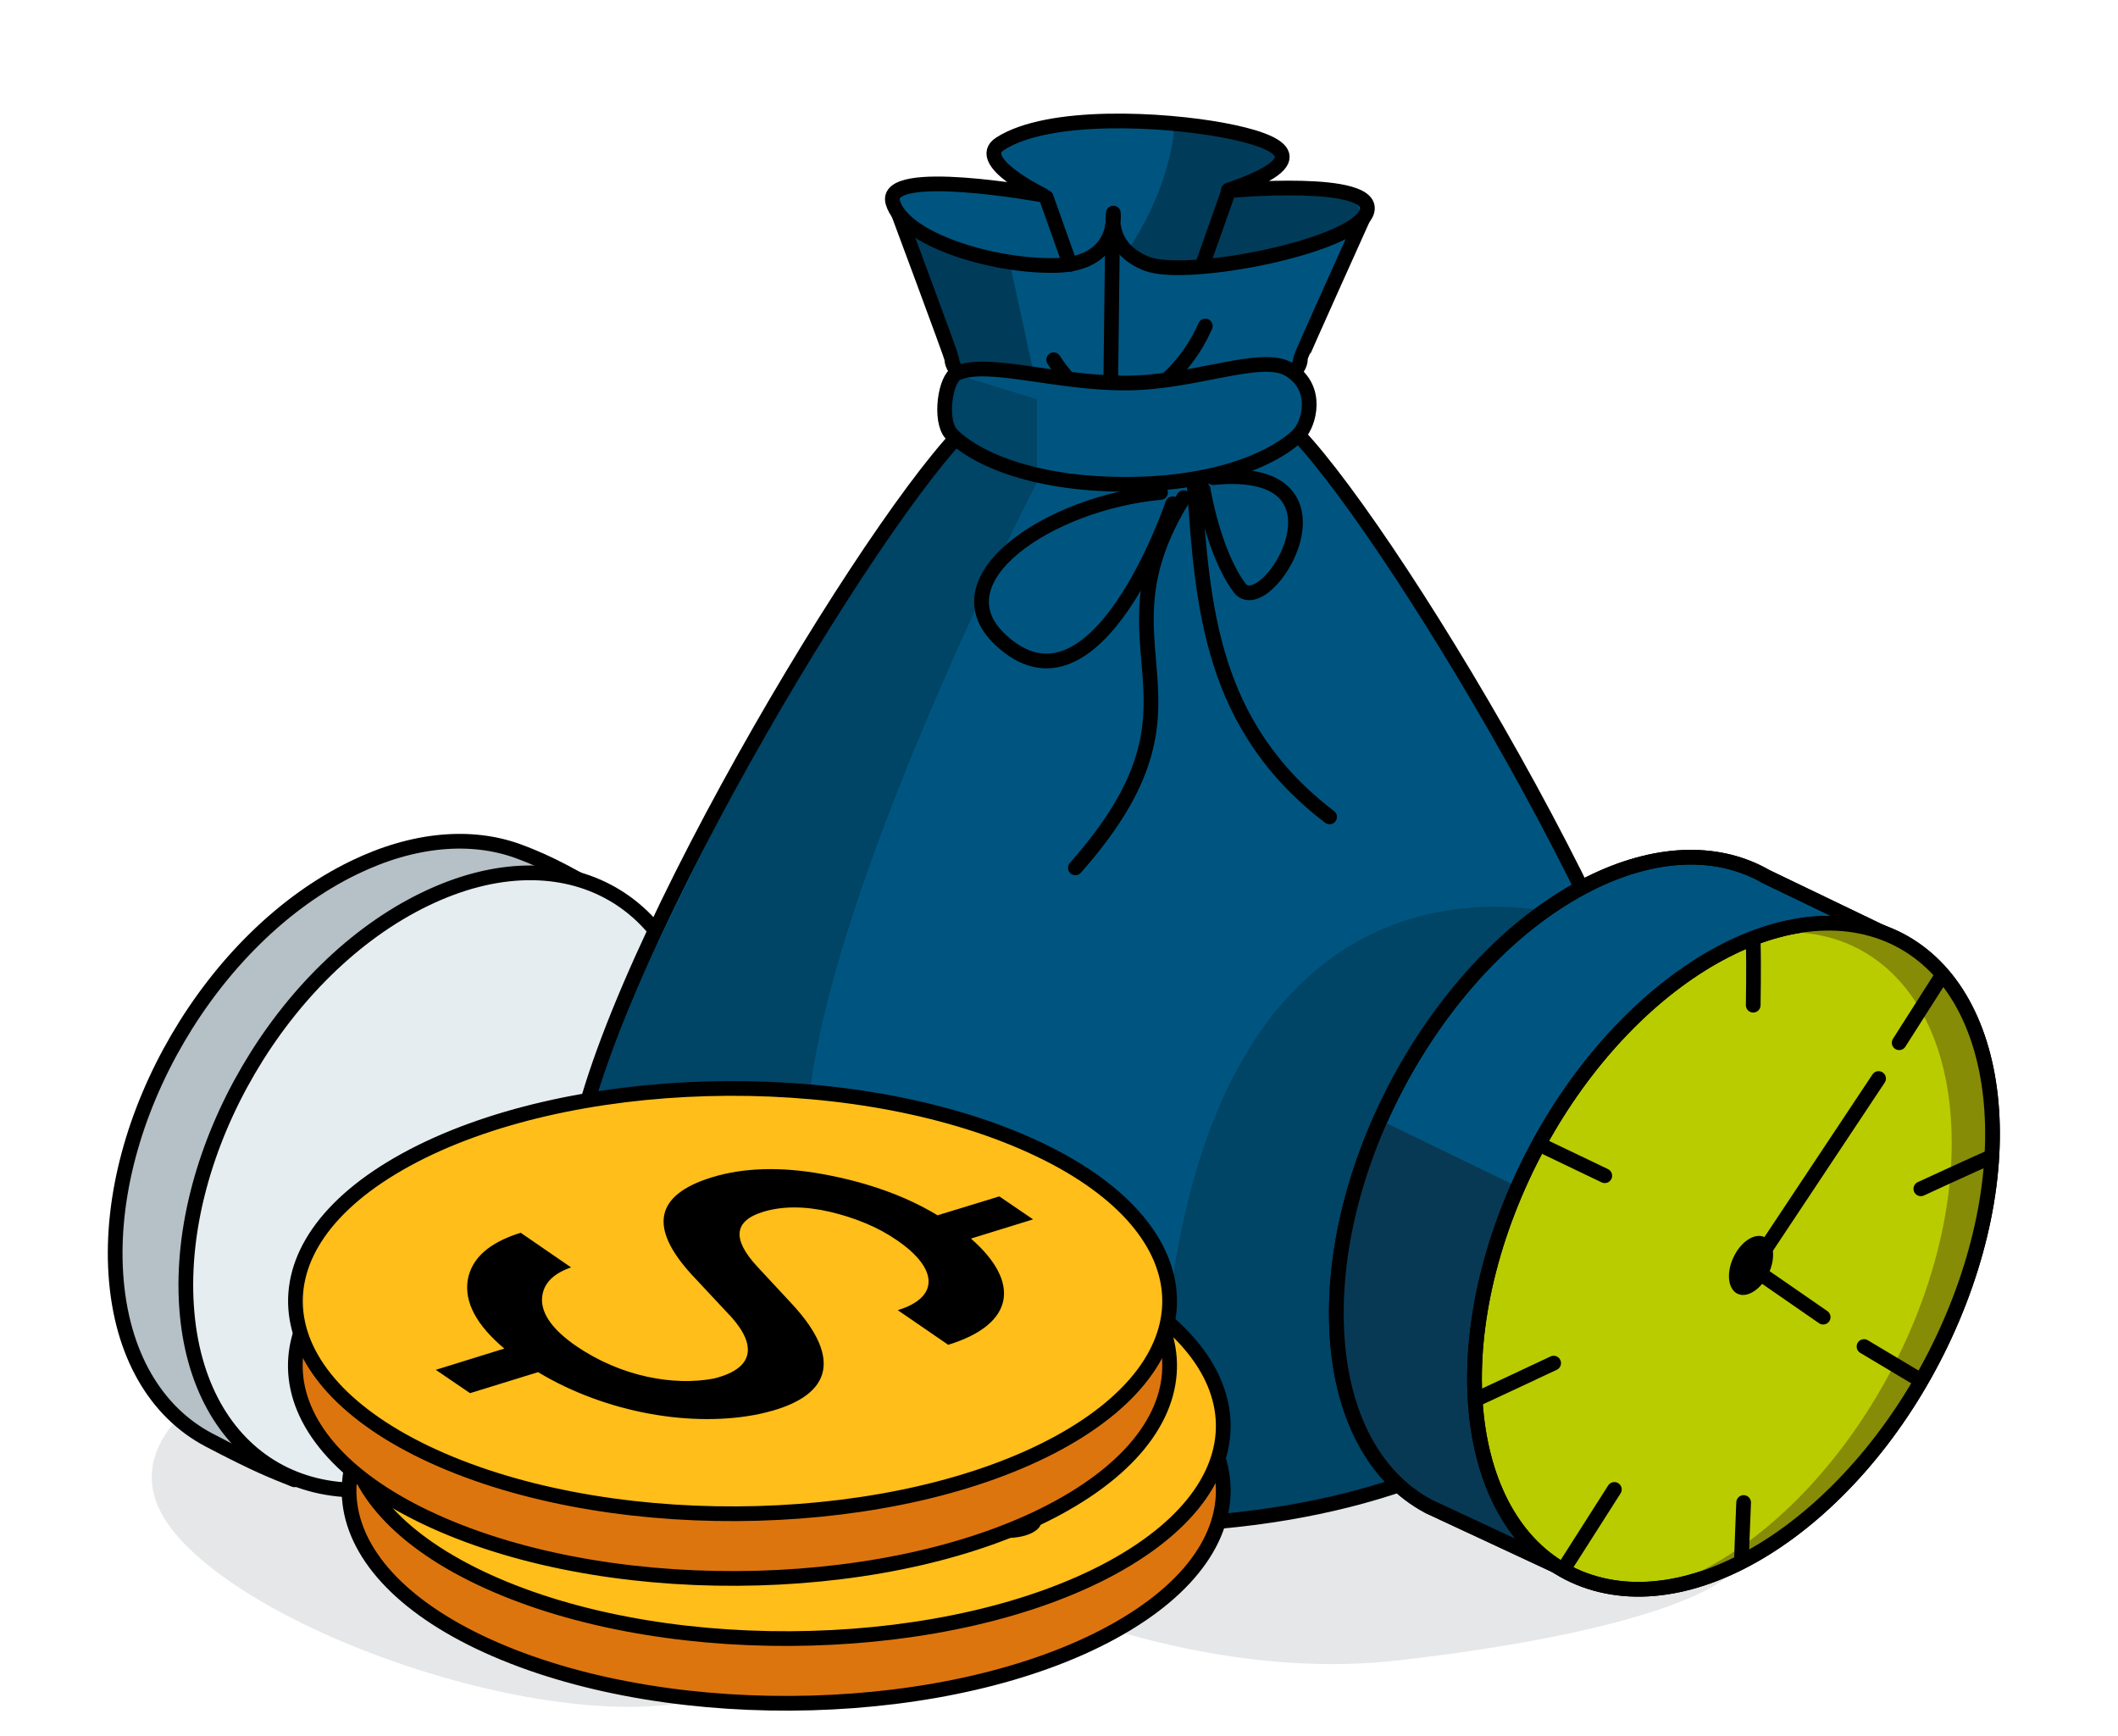
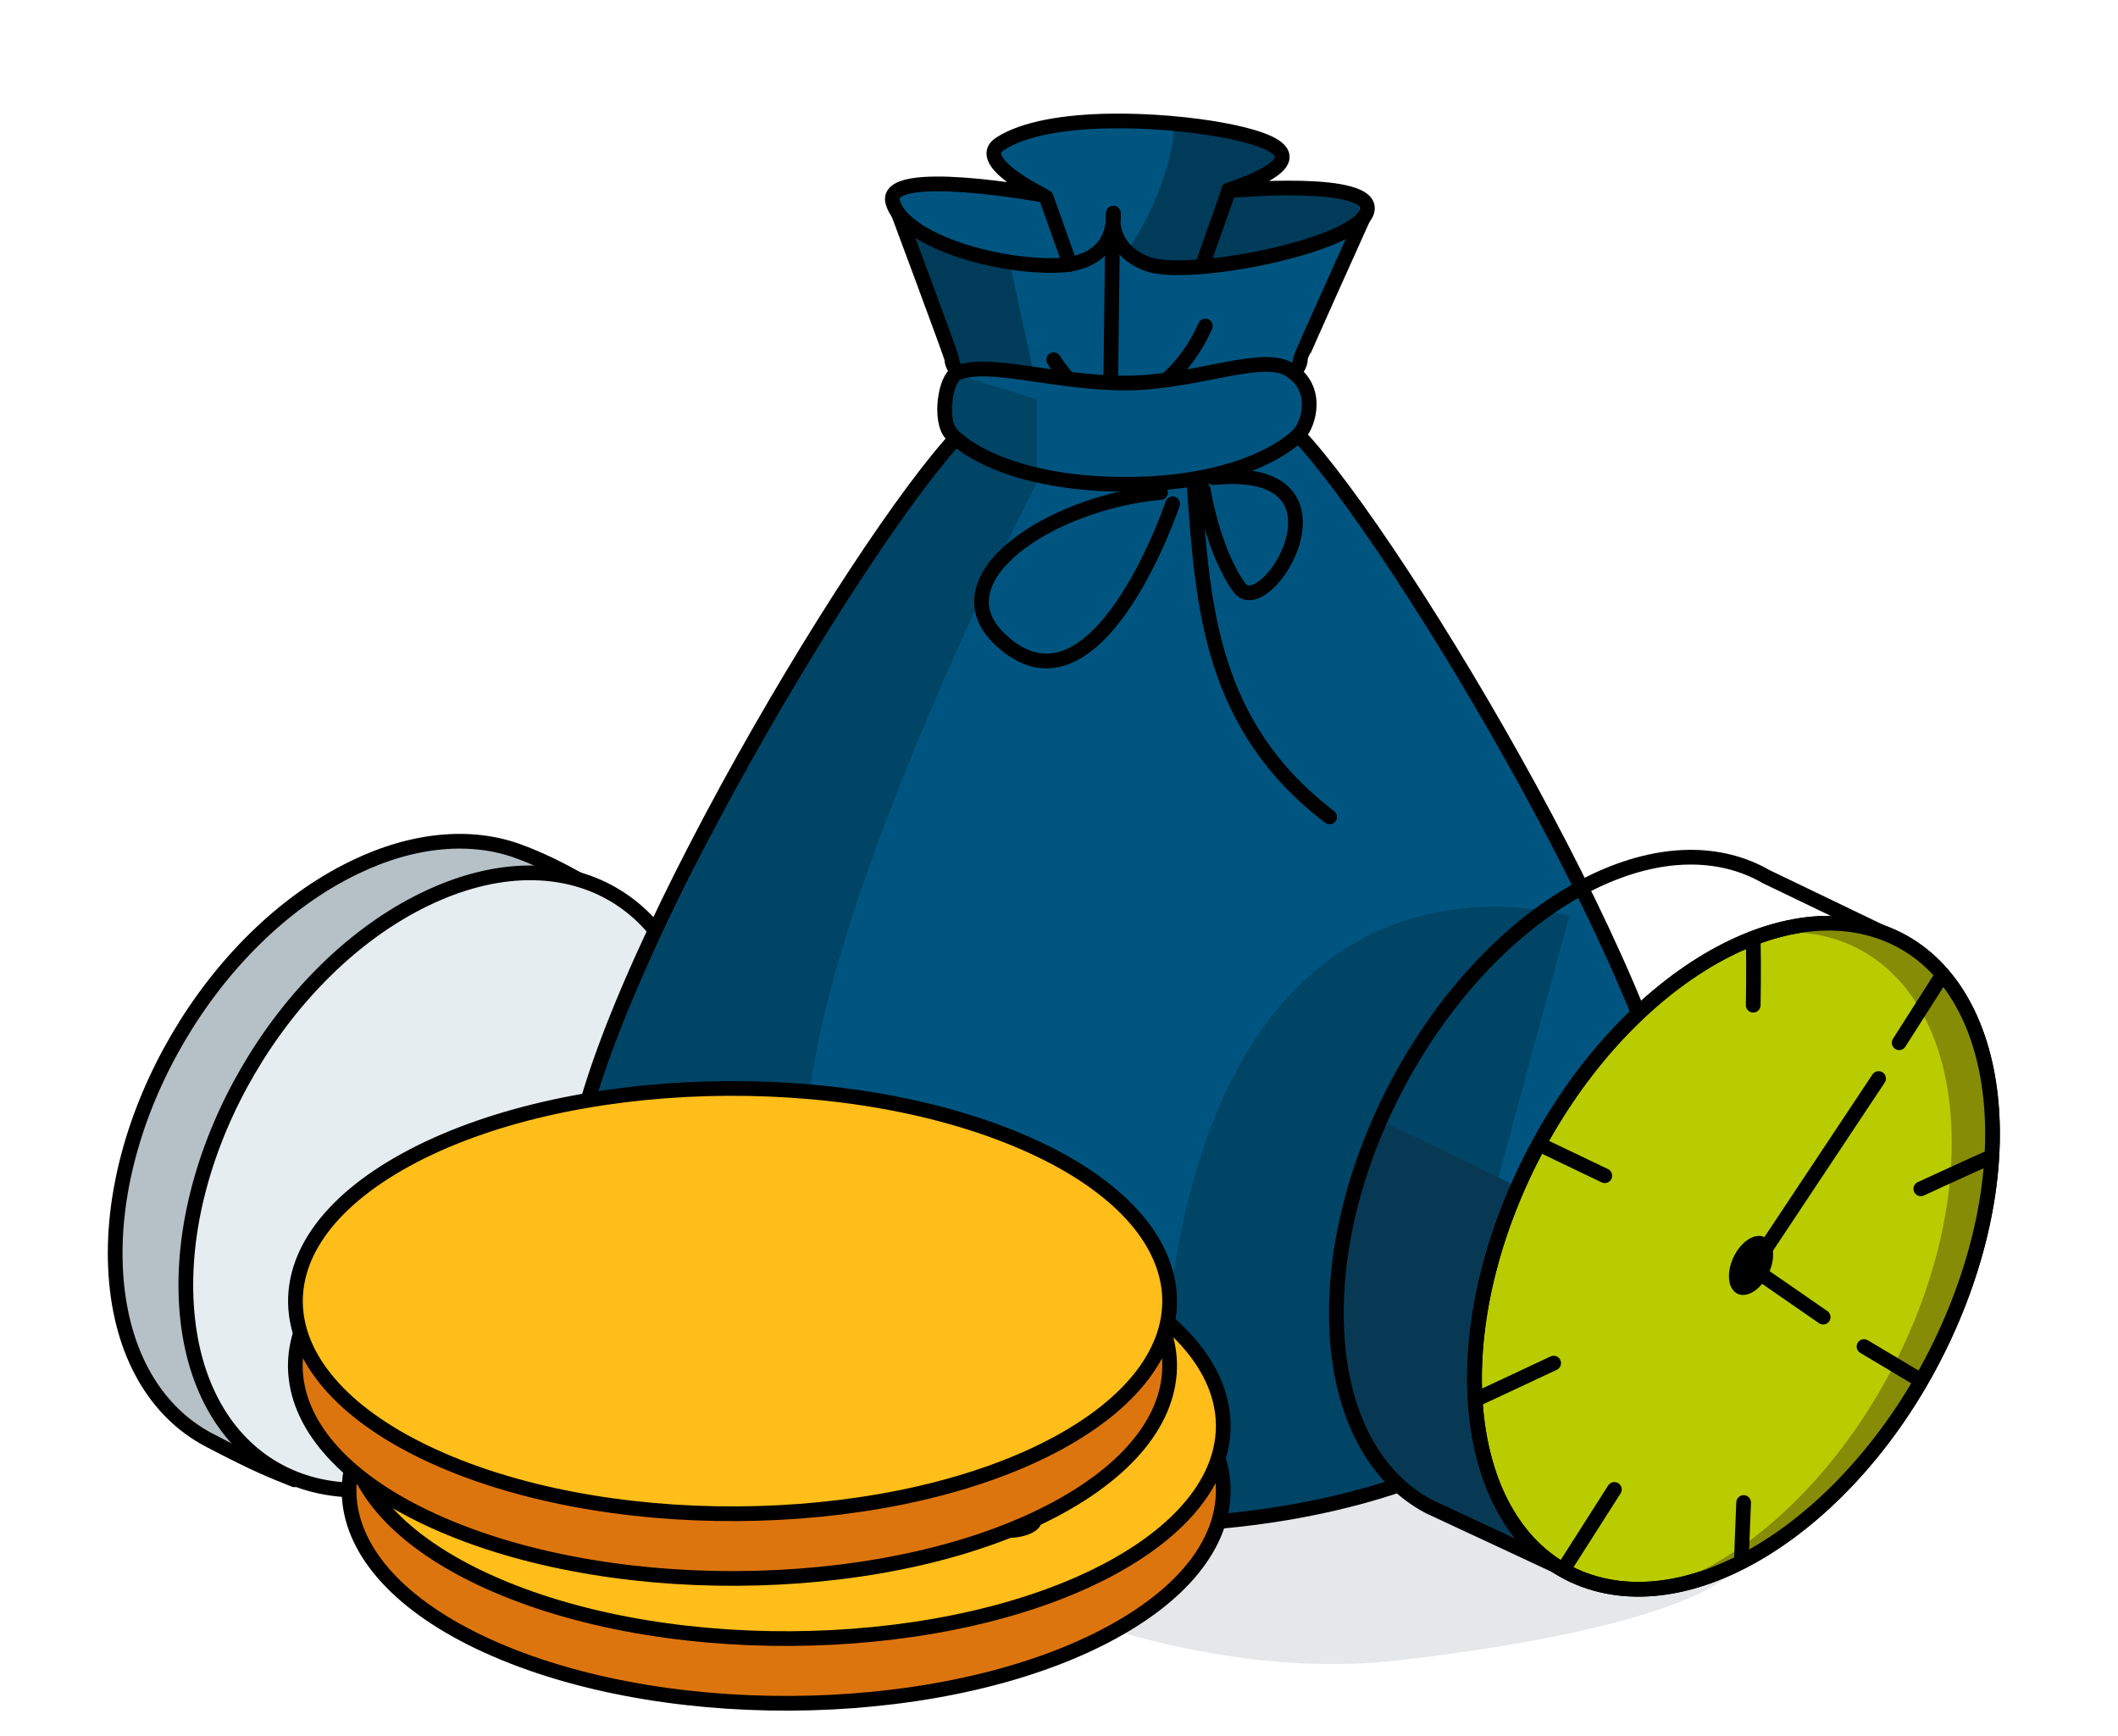
<svg xmlns="http://www.w3.org/2000/svg" width="144" height="118" viewBox="0 0 144 118" fill="none">
  <path d="M92.835 14.428L60.846 13.874C60.846 13.874 64.709 24.24 64.709 24.379C64.709 26.278 70.02 27.821 76.563 27.821C83.106 27.821 88.417 26.278 88.417 24.379C88.417 24.28 92.859 14.428 92.859 14.428H92.835Z" fill="#005580" stroke="black" stroke-linecap="round" stroke-linejoin="round" />
  <path d="M83.54 12.964C83.54 12.964 93.656 12.034 92.932 14.388C92.207 16.742 80.691 18.998 77.963 17.929C75.235 16.861 75.694 14.487 75.694 14.487C75.694 14.487 76.104 17.969 71.758 18.048C67.413 18.127 61.401 16.248 60.701 13.755C60.001 11.262 70.889 13.26 70.889 13.26C70.889 13.26 66.157 10.966 67.992 9.778C71.3 7.642 79.146 8.097 83.154 8.849C87.162 9.6 89.576 10.867 83.516 12.924L83.54 12.964Z" fill="#005580" stroke="black" stroke-linecap="round" stroke-linejoin="round" />
  <path d="M75.501 27.466L75.646 15.299" stroke="black" stroke-linecap="round" stroke-linejoin="round" />
  <path d="M83.54 12.964L81.802 17.89" stroke="black" stroke-linecap="round" stroke-linejoin="round" />
  <path d="M71.131 13.419L72.748 17.97" stroke="black" stroke-linecap="round" stroke-linejoin="round" />
-   <path d="M76.322 27.703C76.322 27.703 80.04 26.496 81.947 22.163L76.322 27.703Z" fill="#005580" />
+   <path d="M76.322 27.703C76.322 27.703 80.04 26.496 81.947 22.163Z" fill="#005580" />
  <path d="M76.322 27.703C76.322 27.703 80.04 26.496 81.947 22.163" stroke="black" stroke-linecap="round" stroke-linejoin="round" />
  <path d="M71.638 24.458C71.638 24.458 72.966 26.694 75.259 27.821L71.638 24.458Z" fill="#005580" />
  <path d="M71.638 24.458C71.638 24.458 72.966 26.694 75.259 27.821" stroke="black" stroke-linecap="round" stroke-linejoin="round" />
  <path opacity="0.3" d="M84.723 12.885C84.723 12.885 89.938 12.627 91.435 13.34C92.932 14.052 92.715 15.18 91.556 15.793C90.397 16.406 83.178 18.523 82.502 18.424C81.826 18.325 82.309 16.129 82.309 16.129L83.782 12.944L84.699 12.885H84.723Z" fill="black" />
  <path opacity="0.3" d="M79.822 8.77C79.822 8.77 79.677 12.608 76.539 17.238C79.025 18.345 81.198 18.148 81.198 18.148L83.854 12.727C83.854 12.727 87.162 11.54 87.186 10.412C87.21 9.285 79.846 8.77 79.846 8.77H79.822Z" fill="black" />
  <path opacity="0.3" d="M70.648 27.07L68.644 17.831L61.739 15.774L65.264 25.824L70.648 27.07Z" fill="black" />
-   <path d="M47.664 115.543C36.027 118.273 12.488 109.271 10.484 101.674C8.48 94.077 25.187 89.349 28.543 89.349C31.899 89.349 47.664 115.543 47.664 115.543Z" fill="#E6E7E8" />
  <path d="M42.836 69.684C43.536 80.288 29.678 95.917 20.021 100.606C18.548 100.012 17.558 99.656 14.202 97.895C10.629 96.016 8.239 92.099 7.877 86.638C7.177 76.034 14.42 63.65 24.077 58.981C28.157 57.003 32.044 56.726 35.182 57.853C37.669 58.763 38.925 59.634 41.025 60.682C43.125 61.731 42.667 67.132 42.836 69.684Z" fill="#B5C1C6" stroke="black" stroke-linecap="round" stroke-linejoin="round" />
  <path d="M47.64 71.86C48.34 82.464 41.097 94.848 31.44 99.517C21.783 104.186 13.381 99.398 12.681 88.794C11.981 78.19 19.224 65.806 28.881 61.137C38.538 56.448 46.94 61.256 47.64 71.86Z" fill="#E6EDF0" stroke="black" stroke-linecap="round" stroke-linejoin="round" />
  <path d="M114.395 104.78L117.292 107.273C117.292 107.273 113.96 110.695 95.153 112.872C76.322 115.068 56.959 102.742 55.655 100.784C54.352 98.825 105.872 95.482 105.872 95.482L114.419 104.78H114.395Z" fill="#E6E7E8" />
  <path d="M114.298 78.211C111.981 64.481 92.425 32.51 87.017 28.395C83.709 25.883 79.508 26.397 76.732 27.169C73.956 26.397 69.755 25.883 66.447 28.395C61.039 32.51 41.484 64.481 39.166 78.211C37.452 88.439 50.127 103.732 76.66 103.712C104.472 103.692 115.988 88.419 114.274 78.211H114.298Z" fill="#005580" stroke="black" stroke-linecap="round" stroke-linejoin="round" />
  <path d="M88.369 29.484C86.92 30.968 83.057 32.926 76.515 32.926C69.972 32.926 66.061 31.007 64.661 29.484C63.864 28.593 64.25 25.725 65.071 25.369C67.147 24.459 71.71 26.041 76.491 26.041C81.271 26.041 85.761 23.964 87.669 25.131C89.745 26.417 88.948 28.851 88.345 29.484H88.369Z" fill="#005580" stroke="black" stroke-linecap="round" stroke-linejoin="round" />
  <path opacity="0.2" d="M106.693 62.265C106.403 62.265 82.478 54.846 79.195 91.426C73.183 91.901 58.045 92.731 55.172 80.367C52.299 68.002 70.503 32.787 70.503 32.787V27.149L64.66 25.348L64.733 29.839C64.733 29.839 54.786 43.727 48.147 57.16C41.483 70.574 39.528 75.441 39.528 75.441C39.528 75.441 39.238 95.026 50.416 99.221C61.594 103.415 73.811 103.771 80.233 103.593C86.655 103.415 96.167 101.08 96.167 101.08L106.693 62.265Z" fill="black" />
-   <path d="M80.474 33.836C73.956 44.341 83.347 47.447 73.111 59" stroke="black" stroke-linecap="round" stroke-linejoin="round" />
  <path d="M81.198 33.123C81.778 41.215 82.285 49.346 90.397 55.538" stroke="black" stroke-linecap="round" stroke-linejoin="round" />
  <path d="M79.726 34.251C79.726 34.251 74.535 49.663 67.992 43.471C63.647 39.355 71.348 34.172 78.905 33.48" stroke="black" stroke-linecap="round" stroke-linejoin="round" />
  <path d="M81.802 33.282C81.802 33.282 82.478 37.516 84.264 39.949C86.051 42.383 92.787 31.462 82.478 32.471" stroke="black" stroke-linecap="round" stroke-linejoin="round" />
-   <path d="M128.663 63.729L120.068 59.594C116.978 57.813 112.922 57.774 108.48 59.871C98.75 64.48 90.856 77.636 90.856 89.269C90.856 95.758 93.294 100.388 97.157 102.425L107.731 107.352L110.966 100.605C119.513 95.125 126.104 83.216 126.104 72.592C126.104 71.504 126.031 70.455 125.887 69.466L128.639 63.709L128.663 63.729Z" fill="#005580" stroke="black" stroke-linecap="round" stroke-linejoin="round" />
  <path d="M103.386 80.782L93.922 76.192C93.922 76.192 91.025 81.732 90.952 87.41C90.904 93.088 92.956 99.577 95.298 101.496C97.64 103.415 105.824 106.125 105.824 106.125L103.386 80.782Z" fill="#083954" />
  <path d="M128.663 63.729L120.068 59.594C116.978 57.813 112.922 57.774 108.48 59.871C98.75 64.48 90.856 77.636 90.856 89.269C90.856 95.758 93.294 100.388 97.157 102.425L107.731 107.352L110.966 100.605C119.513 95.125 126.104 83.216 126.104 72.592C126.104 71.504 126.031 70.455 125.887 69.466L128.639 63.709L128.663 63.729Z" stroke="black" stroke-linecap="round" stroke-linejoin="round" />
  <path d="M132.728 89.64C137.936 77.358 135.501 65.506 127.289 63.168C119.077 60.83 108.198 68.891 102.99 81.173C97.782 93.455 100.218 105.307 108.43 107.645C116.642 109.983 127.521 101.922 132.728 89.64Z" fill="#B9CC00" stroke="black" stroke-linecap="round" stroke-linejoin="round" />
  <path d="M120.189 63.452C127.432 62.641 132.695 68.18 132.695 77.696C132.695 89.329 124.8 102.485 115.071 107.095C114.274 107.471 113.501 107.768 112.729 108.005C114.346 107.827 116.061 107.332 117.847 106.482C127.577 101.872 135.471 88.716 135.471 77.083C135.471 66.4 128.808 60.722 120.189 63.432V63.452Z" fill="#868C06" />
  <path d="M132.728 89.64C137.936 77.358 135.501 65.506 127.289 63.168C119.077 60.83 108.198 68.891 102.99 81.173C97.782 93.455 100.218 105.307 108.43 107.645C116.642 109.983 127.521 101.922 132.728 89.64Z" stroke="black" stroke-linecap="round" stroke-linejoin="round" />
  <path d="M127.722 73.324L119.151 86.223L123.955 89.546" stroke="black" stroke-linecap="round" stroke-linejoin="round" />
  <path d="M119.199 64.065C119.247 65.648 119.199 68.339 119.199 68.339" stroke="black" stroke-linecap="round" stroke-linejoin="round" />
  <path d="M118.547 102.149C118.475 103.712 118.402 106.007 118.402 106.007" stroke="black" stroke-linecap="round" stroke-linejoin="round" />
  <path d="M135.375 78.646C134.023 79.239 130.595 80.822 130.595 80.822" stroke="black" stroke-linecap="round" stroke-linejoin="round" />
  <path d="M105.631 92.672C104.255 93.325 100.513 95.066 100.513 95.066" stroke="black" stroke-linecap="round" stroke-linejoin="round" />
  <path d="M120.338 86.367C120.763 85.274 120.531 84.237 119.82 84.051C119.108 83.866 118.187 84.601 117.762 85.694C117.336 86.787 117.568 87.824 118.28 88.01C118.991 88.196 119.913 87.46 120.338 86.367Z" fill="black" />
  <path d="M126.732 91.545L130.474 93.781" stroke="black" stroke-linecap="round" stroke-linejoin="round" />
  <path d="M104.689 77.815L109.107 79.932" stroke="black" stroke-linecap="round" stroke-linejoin="round" />
  <path d="M129.122 70.891L131.995 66.38" stroke="black" stroke-linecap="round" stroke-linejoin="round" />
  <path d="M106.379 106.561L109.759 101.259" stroke="black" stroke-linecap="round" stroke-linejoin="round" />
  <path d="M73.207 90.536C85.472 95.838 86.558 104.978 75.645 110.953C64.733 116.927 45.926 117.442 33.685 112.14C21.445 106.838 20.334 97.698 31.247 91.723C42.16 85.748 60.943 85.234 73.207 90.536Z" fill="#DD750E" stroke="black" stroke-miterlimit="10" />
  <path d="M68.258 104.721L58.794 109.884C57.949 110.339 56.5 110.379 55.559 109.983C54.617 109.588 54.52 108.875 55.365 108.42L64.829 103.257C66.447 102.367 66.302 101.001 64.467 100.21C62.633 99.419 59.904 99.498 58.239 100.408L52.082 103.771C48.775 105.571 43.077 105.73 39.359 104.127C35.641 102.525 35.327 99.755 38.61 97.935L48.074 92.772C48.919 92.316 50.368 92.277 51.309 92.672C52.251 93.068 52.348 93.78 51.503 94.236L42.039 99.399C40.421 100.289 40.566 101.654 42.401 102.446C44.236 103.237 47.036 103.158 48.654 102.268L54.81 98.904C58.118 97.104 63.791 96.926 67.485 98.528C71.179 100.131 71.517 102.901 68.21 104.721H68.258Z" fill="#DD750E" stroke="black" stroke-miterlimit="10" />
  <path d="M70.213 108.579C69.368 109.034 67.92 109.073 66.978 108.678L61.956 106.502C61.015 106.086 60.918 105.394 61.763 104.939C62.608 104.484 64.057 104.444 64.998 104.84L70.02 107.016C70.962 107.431 71.058 108.124 70.213 108.579Z" fill="#DD750E" stroke="black" stroke-miterlimit="10" />
  <path d="M45.153 97.718C44.308 98.173 42.86 98.212 41.918 97.817L36.896 95.64C35.955 95.225 35.858 94.532 36.703 94.078C37.548 93.623 38.997 93.583 39.938 93.979L44.96 96.155C45.902 96.57 45.998 97.263 45.153 97.718Z" fill="#DD750E" stroke="black" stroke-miterlimit="10" />
  <path d="M73.207 86.144C85.472 91.446 86.558 100.586 75.645 106.561C64.733 112.516 45.926 113.05 33.685 107.748C21.445 102.446 20.334 93.306 31.247 87.331C42.16 81.356 60.943 80.842 73.207 86.144Z" fill="#FFBE19" stroke="black" stroke-miterlimit="10" />
  <path d="M68.258 100.328L58.794 105.492C57.949 105.947 56.5 105.987 55.559 105.591C54.617 105.195 54.52 104.483 55.365 104.028L64.829 98.864C66.447 97.974 66.302 96.609 64.467 95.818C62.633 95.026 59.904 95.106 58.239 96.016L52.082 99.379C48.775 101.179 43.077 101.337 39.359 99.735C35.641 98.132 35.327 95.363 38.61 93.543L48.074 88.379C48.919 87.924 50.368 87.885 51.309 88.28C52.251 88.676 52.348 89.388 51.503 89.843L42.039 95.007C40.421 95.897 40.566 97.262 42.401 98.053C44.236 98.845 47.036 98.766 48.654 97.875L54.81 94.512C58.118 92.712 63.791 92.534 67.485 94.136C71.179 95.739 71.517 98.508 68.21 100.328H68.258Z" fill="black" />
  <path d="M70.213 104.187C69.368 104.642 67.92 104.681 66.978 104.286L61.956 102.11C61.015 101.694 60.918 101.002 61.763 100.547C62.608 100.092 64.057 100.052 64.998 100.448L70.02 102.624C70.962 103.039 71.058 103.732 70.213 104.187Z" fill="black" />
-   <path d="M45.153 93.326C44.308 93.781 42.86 93.82 41.918 93.425L36.896 91.248C35.955 90.833 35.858 90.141 36.703 89.686C37.548 89.23 38.997 89.191 39.938 89.587L44.96 91.763C45.902 92.178 45.998 92.871 45.153 93.326Z" fill="black" />
  <path d="M69.561 82.049C81.826 87.351 82.912 96.491 72 102.465C61.087 108.44 42.28 108.954 30.04 103.652C17.775 98.35 16.689 89.21 27.601 83.236C38.514 77.281 57.297 76.747 69.561 82.049Z" fill="#DD750E" stroke="black" stroke-miterlimit="10" />
  <path d="M64.612 96.233L55.148 101.397C54.303 101.852 52.855 101.891 51.913 101.496C50.972 101.1 50.875 100.388 51.72 99.933L61.184 94.769C62.802 93.879 62.657 92.514 60.822 91.723C58.987 90.931 56.259 91.01 54.593 91.92L48.437 95.284C45.129 97.084 39.431 97.242 35.713 95.64C31.995 94.037 31.682 91.267 34.965 89.447L44.429 84.284C45.274 83.829 46.722 83.789 47.664 84.185C48.606 84.581 48.702 85.293 47.857 85.748L38.393 90.911C36.776 91.802 36.921 93.167 38.755 93.958C40.59 94.749 43.391 94.67 45.008 93.78L51.165 90.417C54.472 88.617 60.146 88.439 63.84 90.041C67.534 91.643 67.872 94.413 64.564 96.233H64.612Z" fill="#DD750E" stroke="black" stroke-miterlimit="10" />
  <path d="M66.568 100.091C65.723 100.546 64.274 100.586 63.333 100.19L58.311 98.014C57.369 97.599 57.273 96.906 58.118 96.451C58.963 95.996 60.411 95.957 61.353 96.352L66.375 98.528C67.316 98.944 67.413 99.636 66.568 100.091Z" fill="#DD750E" stroke="black" stroke-miterlimit="10" />
  <path d="M41.508 89.23C40.663 89.685 39.214 89.724 38.272 89.329L33.251 87.153C32.309 86.737 32.213 86.045 33.058 85.59C33.903 85.135 35.351 85.095 36.293 85.491L41.314 87.667C42.256 88.082 42.352 88.775 41.508 89.23Z" fill="#DD750E" stroke="black" stroke-miterlimit="10" />
  <path d="M69.561 77.657C81.825 82.959 82.912 92.099 71.999 98.074C61.087 104.029 42.279 104.563 30.039 99.261C17.799 93.959 16.688 84.819 27.601 78.844C38.513 72.87 57.296 72.355 69.561 77.657Z" fill="#FFBE19" stroke="black" stroke-miterlimit="10" />
-   <path d="M31.923 94.691L29.629 93.128L34.289 91.683C32.382 90.081 31.561 88.518 31.802 87.014C32.068 85.531 33.251 84.482 35.4 83.809L38.828 86.164C37.572 86.599 36.872 87.311 36.848 88.36C36.848 89.388 37.621 90.437 39.166 91.505C42.232 93.602 45.805 94.235 48.533 93.721C51.575 92.969 51.358 91.169 49.378 89.171L47.012 86.638C44.091 83.434 44.55 81.238 48.364 80.051C50.537 79.378 53.096 79.299 55.993 79.833C58.891 80.367 61.522 81.277 63.743 82.622L67.944 81.337L70.238 82.899L66.013 84.205C69.393 87.153 69.03 90.022 64.468 91.426L61.039 89.072C63.888 88.201 63.791 86.243 60.991 84.324C59.711 83.434 58.166 82.8 56.428 82.385C54.714 81.989 53.193 81.989 51.889 82.385C49.885 82.998 49.764 84.245 51.479 86.104L53.869 88.676C57.321 92.415 56.597 95.066 51.599 96.135C47.133 97.064 41.242 96.095 36.583 93.286L31.971 94.71L31.923 94.691Z" fill="black" />
</svg>